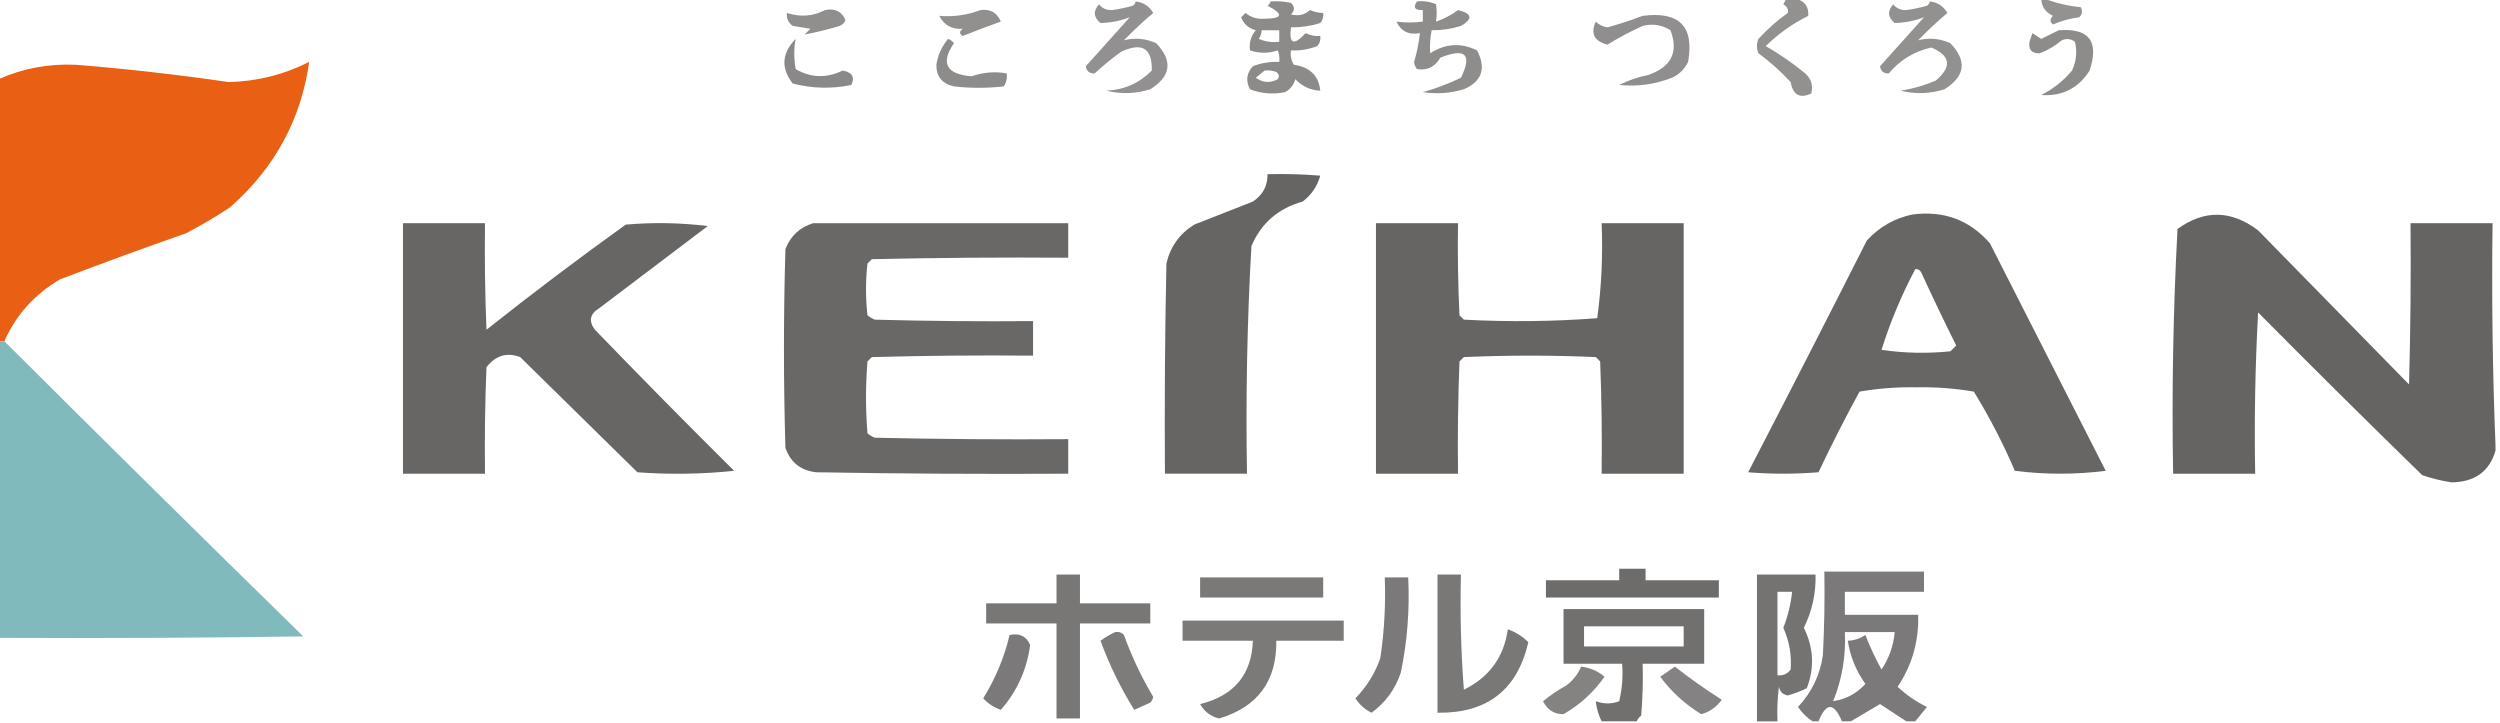
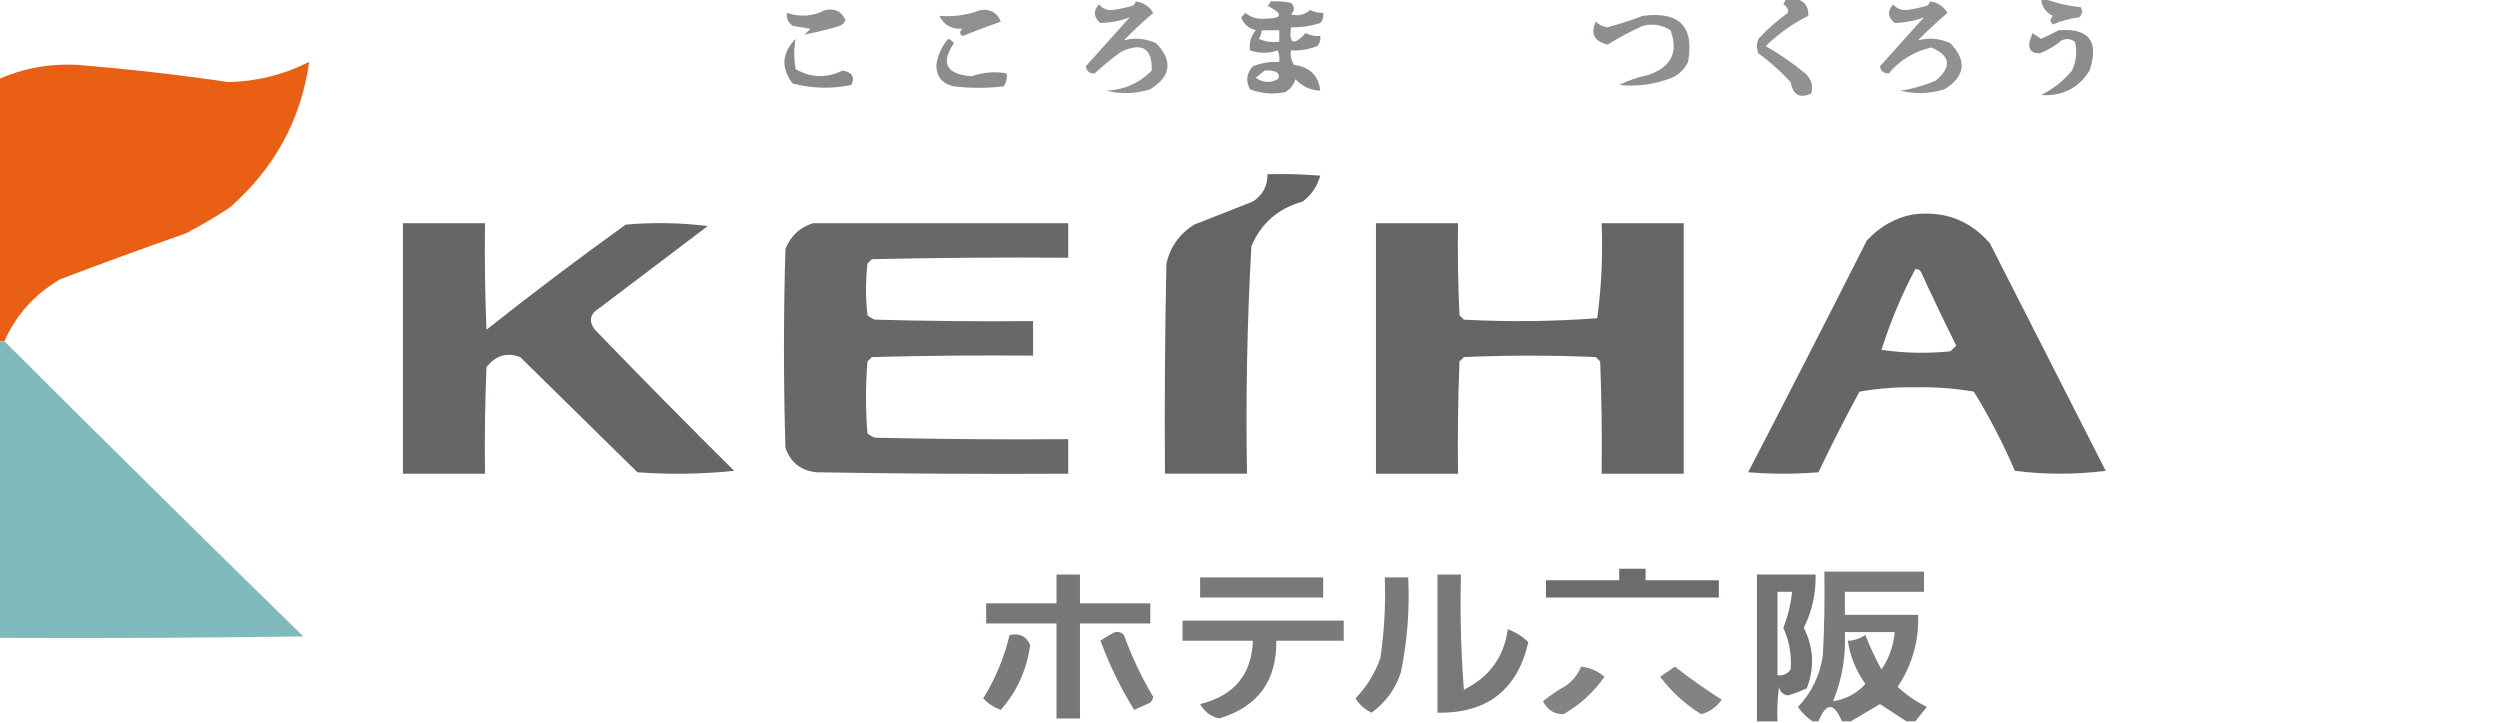
<svg xmlns="http://www.w3.org/2000/svg" width="671" height="194" viewBox="0 0 671 194" fill="none">
  <g clip-path="url(#clip0_1074_1534)">
    <path opacity="0.682" fill-rule="evenodd" clip-rule="evenodd" d="M479.433 -0.385C480.219 -0.385 481.006 -0.385 481.792 -0.385C484.346 0.188 485.526 1.733 485.332 4.253C481.09 6.359 477.288 9.065 473.926 12.368C477.673 14.53 481.213 16.978 484.545 19.711C486.175 21.222 486.699 23.025 486.119 25.121C483.039 26.504 481.204 25.474 480.612 22.03C477.964 19.168 475.08 16.591 471.96 14.3C471.435 13.012 471.435 11.724 471.96 10.436C474.347 7.831 476.969 5.512 479.826 3.48C480.071 2.519 479.677 1.747 478.646 1.161C478.932 0.633 479.193 0.118 479.433 -0.385Z" fill="#605E5D" />
    <path opacity="0.679" fill-rule="evenodd" clip-rule="evenodd" d="M547.864 -0.385C548.126 -0.385 548.389 -0.385 548.651 -0.385C551.737 0.818 555.014 1.591 558.483 1.934C559.021 2.926 558.89 3.828 558.09 4.639C555.63 4.942 553.271 5.586 551.011 6.571C550.153 5.882 550.153 5.11 551.011 4.253C548.988 3.304 547.939 1.758 547.864 -0.385Z" fill="#605E5D" />
    <path opacity="0.687" fill-rule="evenodd" clip-rule="evenodd" d="M304.809 0.385C306.907 0.643 308.481 1.673 309.528 3.476C306.808 5.761 304.186 8.209 301.662 10.819C304.592 10.05 307.477 10.308 310.315 11.592C314.842 16.335 314.317 20.457 308.742 23.959C304.837 25.186 300.904 25.315 296.943 24.345C301.765 24.1 305.83 22.297 309.135 18.935C309.292 12.926 306.539 11.251 300.876 13.911C298.381 15.72 296.022 17.653 293.796 19.707C292.407 19.758 291.621 19.114 291.437 17.775C295.359 13.404 299.292 9.024 303.235 4.636C300.741 5.593 298.119 6.108 295.37 6.182C293.494 4.617 293.363 2.942 294.976 1.158C295.862 2.273 297.042 2.789 298.516 2.703C300.378 2.439 302.213 2.053 304.022 1.544C304.459 1.248 304.721 0.862 304.809 0.385Z" fill="#605E5D" />
    <path opacity="0.716" fill-rule="evenodd" clip-rule="evenodd" d="M340.994 0.386C342.848 0.259 344.683 0.388 346.5 0.772C347.549 1.803 347.549 2.833 346.5 3.864C348.418 4.391 350.122 4.005 351.613 2.704C352.746 3.205 353.926 3.463 355.153 3.477C355.286 4.499 355.024 5.401 354.366 6.183C351.804 6.989 349.182 7.375 346.5 7.342C345.921 11.83 347.232 12.345 350.433 8.888C351.669 9.513 352.98 9.771 354.366 9.661C354.5 10.682 354.238 11.584 353.579 12.366C351.304 13.254 348.944 13.64 346.5 13.525C346.276 14.907 346.538 16.195 347.287 17.39C351.588 18.008 353.948 20.326 354.366 24.346C351.738 24.225 349.51 23.195 347.68 21.254C347.228 22.794 346.311 23.953 344.927 24.732C341.682 25.392 338.536 25.135 335.488 23.959C334.298 21.706 334.56 19.645 336.274 17.776C338.55 16.888 340.91 16.502 343.354 16.617C343.477 15.555 343.346 14.525 342.96 13.525C340.513 14.355 338.021 14.355 335.488 13.525C335.222 11.472 335.747 9.668 337.061 8.115C335.127 7.632 333.817 6.473 333.128 4.637C333.521 4.25 333.915 3.864 334.308 3.477C335.741 4.672 337.446 5.187 339.421 5.023C344.317 4.968 344.578 3.809 340.207 1.545C340.645 1.249 340.907 0.863 340.994 0.386ZM338.634 8.115C340.207 8.115 341.781 8.115 343.354 8.115C343.354 9.145 343.354 10.176 343.354 11.206C341.447 11.444 339.612 11.187 337.848 10.434C338.341 9.725 338.603 8.952 338.634 8.115ZM339.421 18.936C340.501 18.814 341.55 18.943 342.567 19.322C343.315 19.877 343.446 20.521 342.96 21.254C340.9 22.354 338.933 22.226 337.061 20.868C337.903 20.209 338.69 19.565 339.421 18.936Z" fill="#605E5D" />
-     <path opacity="0.704" fill-rule="evenodd" clip-rule="evenodd" d="M380.319 0.386C382.122 0.188 383.826 0.445 385.432 1.159C385.671 2.749 385.671 4.294 385.432 5.796C387.561 5.072 389.527 4.042 391.331 2.705C395.125 3.633 395.387 5.05 392.118 6.956C389.556 7.762 386.934 8.148 384.252 8.115C383.852 10.183 383.721 12.245 383.858 14.298C387.945 11.668 392.14 11.411 396.444 13.525C398.945 18.367 397.765 21.845 392.904 23.96C389.29 25.036 385.62 25.294 381.892 24.733C385.376 23.761 388.785 22.473 392.118 20.868C395.181 14.602 393.346 12.798 386.611 15.458C385.152 17.956 383.055 18.987 380.319 18.549C379.879 17.989 379.617 17.345 379.532 16.617C380.309 14.081 380.833 11.504 381.105 8.888C378.139 9.449 376.042 8.419 374.812 5.796C377.136 6.116 379.496 6.116 381.892 5.796C381.892 4.766 381.892 3.735 381.892 2.705C379.73 2.781 379.206 2.008 380.319 0.386Z" fill="#605E5D" />
    <path opacity="0.682" fill-rule="evenodd" clip-rule="evenodd" d="M517.972 0.385C520.07 0.643 521.644 1.673 522.691 3.476C519.971 5.761 517.349 8.209 514.825 10.819C517.755 10.05 520.64 10.308 523.478 11.592C528.005 16.335 527.48 20.457 521.905 23.959C518 25.186 514.067 25.315 510.106 24.345C513.373 23.832 516.52 22.93 519.545 21.64C523.954 17.924 523.561 14.961 518.365 12.751C513.752 13.794 509.95 16.112 506.959 19.707C505.57 19.758 504.784 19.114 504.6 17.775C508.522 13.404 512.455 9.024 516.399 4.636C513.904 5.593 511.283 6.108 508.533 6.182C506.657 4.617 506.526 2.942 508.139 1.158C509.025 2.273 510.205 2.789 511.679 2.703C513.541 2.439 515.376 2.053 517.185 1.544C517.623 1.248 517.884 0.862 517.972 0.385Z" fill="#605E5D" />
    <path opacity="0.692" fill-rule="evenodd" clip-rule="evenodd" d="M221.431 2.705C224.093 2.156 225.929 3.057 226.937 5.41C226.618 6.141 226.093 6.656 225.364 6.956C222.184 7.918 219.038 8.69 215.924 9.274C216.449 8.759 216.973 8.244 217.498 7.729C215.924 7.471 214.351 7.213 212.778 6.956C211.569 6.098 211.045 4.939 211.205 3.478C214.81 4.641 218.218 4.384 221.431 2.705Z" fill="#605E5D" />
    <path opacity="0.685" fill-rule="evenodd" clip-rule="evenodd" d="M263.117 2.705C265.791 2.343 267.626 3.374 268.623 5.797C265.223 6.988 261.814 8.276 258.397 9.661C257.445 9.063 257.445 8.419 258.397 7.729C255.462 7.915 253.365 6.755 252.104 4.251C255.885 4.577 259.555 4.062 263.117 2.705Z" fill="#605E5D" />
    <path opacity="0.698" fill-rule="evenodd" clip-rule="evenodd" d="M440.886 4.252C450.728 2.972 454.793 7.094 453.079 16.618C452.161 18.55 450.719 19.968 448.752 20.869C444.115 22.662 439.396 23.306 434.594 22.802C437.053 21.565 439.675 20.664 442.46 20.096C448.593 17.964 450.56 13.971 448.359 8.116C446.065 6.653 443.573 6.266 440.886 6.957C437.614 8.435 434.468 10.11 431.447 11.981C427.882 11.074 426.834 9.013 428.301 5.798C429.175 6.657 430.224 7.172 431.447 7.343C434.733 6.439 437.879 5.409 440.886 4.252Z" fill="#605E5D" />
    <path opacity="0.711" fill-rule="evenodd" clip-rule="evenodd" d="M552.583 8.118C560.712 7.493 563.465 11.1 560.842 18.939C557.853 23.692 553.526 25.882 547.864 25.508C551.111 23.858 553.865 21.668 556.123 18.939C557.289 16.463 557.552 13.887 556.909 11.21C555.818 10.395 554.638 10.266 553.37 10.823C551.579 12.337 549.612 13.496 547.47 14.301C545.312 14.369 544.395 13.339 544.717 11.21C544.979 10.437 545.242 9.664 545.504 8.891C546.29 9.406 547.077 9.921 547.864 10.437C549.519 9.649 551.092 8.876 552.583 8.118Z" fill="#605E5D" />
    <path opacity="0.731" fill-rule="evenodd" clip-rule="evenodd" d="M213.56 10.438C213.056 12.991 213.056 15.697 213.56 18.553C217.666 20.918 221.861 21.047 226.145 18.939C228.728 19.38 229.515 20.668 228.505 22.804C223.235 23.898 217.991 23.769 212.773 22.418C209.546 18.267 209.807 14.274 213.56 10.438Z" fill="#605E5D" />
    <path opacity="0.711" fill-rule="evenodd" clip-rule="evenodd" d="M254.465 10.432C255.086 10.65 255.61 11.037 256.038 11.591C252.4 16.949 253.973 19.912 260.758 20.479C263.921 19.384 267.067 19.127 270.197 19.706C270.365 20.977 270.103 22.137 269.41 23.185C264.953 23.7 260.496 23.7 256.038 23.185C252.871 22.498 251.298 20.566 251.319 17.388C251.735 14.768 252.784 12.449 254.465 10.432Z" fill="#605E5D" />
    <path opacity="0.951" fill-rule="evenodd" clip-rule="evenodd" d="M340.201 46.757C344.928 46.629 349.648 46.758 354.36 47.144C353.577 49.968 352.004 52.287 349.64 54.1C343.061 55.93 338.472 59.923 335.875 66.08C334.731 86.4 334.337 106.753 334.695 127.14C327.354 127.14 320.012 127.14 312.67 127.14C312.539 108.33 312.67 89.523 313.064 70.717C314.105 66.218 316.596 62.74 320.536 60.283C325.781 58.222 331.024 56.161 336.268 54.1C338.936 52.333 340.248 49.886 340.201 46.757Z" fill="#605E5D" />
    <path opacity="0.946" fill-rule="evenodd" clip-rule="evenodd" d="M513.256 57.579C521.7 56.458 528.648 59.034 534.1 65.308C544.458 85.661 554.814 106.015 565.171 126.368C557.043 127.398 548.914 127.398 540.787 126.368C537.63 119.006 533.96 111.921 529.774 105.113C524.742 104.241 519.629 103.855 514.435 103.954C509.242 103.855 504.129 104.241 499.097 105.113C495.224 112.207 491.554 119.421 488.084 126.755C481.792 127.27 475.499 127.27 469.206 126.755C479.926 106.075 490.545 85.335 501.063 64.535C504.438 60.886 508.502 58.568 513.256 57.579ZM514.042 72.264C514.731 72.163 515.256 72.421 515.615 73.037C518.661 79.666 521.807 86.236 525.055 92.747C524.53 93.262 524.006 93.777 523.481 94.292C517.257 94.921 511.096 94.793 504.996 93.906C507.32 86.494 510.335 79.28 514.042 72.264Z" fill="#605E5D" />
-     <path opacity="0.959" fill-rule="evenodd" clip-rule="evenodd" d="M669.791 119.414C669.791 119.93 669.791 120.445 669.791 120.96C668.16 126.557 664.227 129.39 657.992 129.462C655.308 129.06 652.686 128.417 650.126 127.53C635.322 113.112 620.639 98.556 606.076 83.861C605.29 98.279 605.028 112.706 605.29 127.144C597.948 127.144 590.606 127.144 583.265 127.144C582.885 105.176 583.278 83.277 584.445 61.446C591.664 56.245 598.874 56.374 606.076 61.833C619.623 75.657 633.126 89.441 646.586 103.183C646.979 88.758 647.111 74.33 646.979 59.901C654.321 59.901 661.663 59.901 669.004 59.901C668.744 79.872 669.006 99.709 669.791 119.414Z" fill="#605E5D" />
    <path opacity="0.946" fill-rule="evenodd" clip-rule="evenodd" d="M108.154 59.9C115.496 59.9 122.838 59.9 130.179 59.9C130.048 69.436 130.179 78.969 130.572 88.498C142.802 78.798 155.257 69.394 167.936 60.287C175.291 59.644 182.633 59.772 189.961 60.673C180.259 68.016 170.558 75.358 160.856 82.701C158.322 84.239 157.929 86.171 159.676 88.498C171.988 101.239 184.443 113.864 197.04 126.37C188.399 127.271 179.747 127.4 171.082 126.757C160.594 116.452 150.106 106.146 139.618 95.84C136.049 94.499 133.034 95.401 130.572 98.546C130.179 108.075 130.048 117.607 130.179 127.143C122.838 127.143 115.496 127.143 108.154 127.143C108.154 104.729 108.154 82.314 108.154 59.9Z" fill="#605E5D" />
    <path opacity="0.934" fill-rule="evenodd" clip-rule="evenodd" d="M218.279 59.901C241.091 59.901 263.902 59.901 286.713 59.901C286.713 62.993 286.713 66.085 286.713 69.176C269.144 69.047 251.577 69.176 234.011 69.563C233.618 69.949 233.225 70.336 232.831 70.722C232.307 75.359 232.307 79.997 232.831 84.634C233.421 85.118 234.077 85.505 234.798 85.794C248.954 86.18 263.113 86.309 277.274 86.18C277.274 89.272 277.274 92.364 277.274 95.455C262.851 95.326 248.43 95.455 234.011 95.842C233.618 96.228 233.225 96.615 232.831 97.001C232.307 103.442 232.307 109.883 232.831 116.324C233.421 116.808 234.077 117.194 234.798 117.483C252.101 117.869 269.406 117.999 286.713 117.869C286.713 120.961 286.713 124.053 286.713 127.144C264.162 127.273 241.614 127.144 219.066 126.758C214.91 126.283 212.157 124.092 210.807 120.188C210.282 102.411 210.282 84.634 210.807 66.858C212.183 63.313 214.673 60.995 218.279 59.901Z" fill="#605E5D" />
    <path opacity="0.955" fill-rule="evenodd" clip-rule="evenodd" d="M369.308 59.901C376.649 59.901 383.991 59.901 391.332 59.901C391.201 68.15 391.332 76.394 391.726 84.634C392.119 85.021 392.512 85.407 392.906 85.794C404.894 86.431 416.824 86.302 428.696 85.407C429.84 76.985 430.233 68.483 429.876 59.901C437.217 59.901 444.559 59.901 451.9 59.901C451.9 82.316 451.9 104.73 451.9 127.144C444.559 127.144 437.217 127.144 429.876 127.144C430.007 117.093 429.876 107.046 429.482 97.001C429.089 96.615 428.696 96.228 428.302 95.842C416.504 95.326 404.705 95.326 392.906 95.842C392.512 96.228 392.119 96.615 391.726 97.001C391.332 107.046 391.201 117.093 391.332 127.144C383.991 127.144 376.649 127.144 369.308 127.144C369.308 104.73 369.308 82.316 369.308 59.901Z" fill="#605E5D" />
    <path opacity="0.907" fill-rule="evenodd" clip-rule="evenodd" d="M434.596 152.647C436.955 152.647 439.315 152.647 441.675 152.647C441.675 153.678 441.675 154.709 441.675 155.739C448.23 155.739 454.785 155.739 461.34 155.739C461.34 157.285 461.34 158.831 461.34 160.377C445.87 160.377 430.401 160.377 414.931 160.377C414.931 158.831 414.931 157.285 414.931 155.739C421.485 155.739 428.041 155.739 434.596 155.739C434.596 154.709 434.596 153.678 434.596 152.647Z" fill="#605E5D" />
    <path opacity="0.826" fill-rule="evenodd" clip-rule="evenodd" d="M514.041 193.614C513.254 193.614 512.468 193.614 511.681 193.614C509.354 192.114 506.994 190.568 504.602 188.977C501.93 190.543 499.308 192.088 496.736 193.614C495.949 193.614 495.163 193.614 494.376 193.614C492.245 188.482 490.147 188.482 488.083 193.614C487.559 193.614 487.035 193.614 486.51 193.614C484.975 192.621 483.664 191.333 482.577 189.75C486.281 185.819 488.51 181.182 489.263 175.837C489.657 168.37 489.787 160.898 489.657 153.423C498.571 153.423 507.486 153.423 516.401 153.423C516.401 155.226 516.401 157.03 516.401 158.833C509.321 158.833 502.242 158.833 495.163 158.833C495.163 160.895 495.163 162.955 495.163 165.016C501.717 165.016 508.273 165.016 514.828 165.016C515.063 172.05 513.227 178.491 509.321 184.339C511.639 186.513 514.261 188.317 517.187 189.75C516.12 191.053 515.072 192.34 514.041 193.614ZM492.016 188.204C494.421 182.272 495.469 176.088 495.163 169.654C499.62 169.654 504.077 169.654 508.535 169.654C508.213 173.307 507.033 176.656 504.995 179.702C503.334 176.696 501.892 173.604 500.669 170.427C499.235 171.391 497.662 171.906 495.949 171.973C496.594 176.191 498.168 180.056 500.669 183.566C498.375 186.111 495.491 187.657 492.016 188.204Z" fill="#605E5D" />
    <path opacity="0.84" fill-rule="evenodd" clip-rule="evenodd" d="M283.568 154.197C285.666 154.197 287.763 154.197 289.861 154.197C289.861 156.773 289.861 159.35 289.861 161.926C296.153 161.926 302.446 161.926 308.739 161.926C308.739 163.73 308.739 165.534 308.739 167.337C302.446 167.337 296.153 167.337 289.861 167.337C289.861 175.839 289.861 184.341 289.861 192.843C287.763 192.843 285.666 192.843 283.568 192.843C283.568 184.341 283.568 175.839 283.568 167.337C277.275 167.337 270.982 167.337 264.689 167.337C264.689 165.534 264.689 163.73 264.689 161.926C270.982 161.926 277.275 161.926 283.568 161.926C283.568 159.35 283.568 156.773 283.568 154.197Z" fill="#605E5D" />
    <path opacity="0.835" fill-rule="evenodd" clip-rule="evenodd" d="M385.824 154.197C387.922 154.197 390.019 154.197 392.117 154.197C391.855 164.516 392.118 174.821 392.904 185.114C399.723 181.768 403.656 176.358 404.703 168.883C406.829 169.665 408.664 170.825 410.209 172.361C407.264 185.179 399.136 191.49 385.824 191.297C385.824 178.93 385.824 166.564 385.824 154.197Z" fill="#605E5D" />
    <path opacity="0.87" fill-rule="evenodd" clip-rule="evenodd" d="M477.073 193.616C475.237 193.616 473.402 193.616 471.566 193.616C471.566 180.476 471.566 167.337 471.566 154.197C476.811 154.197 482.054 154.197 487.298 154.197C487.428 159.226 486.379 163.992 484.152 168.496C486.794 173.845 487.056 179.256 484.939 184.727C483.296 185.523 481.592 186.167 479.826 186.659C478.525 186.412 477.739 185.639 477.466 184.341C477.073 187.422 476.942 190.513 477.073 193.616ZM477.073 158.835C478.384 158.835 479.694 158.835 481.006 158.835C480.654 162.148 479.867 165.368 478.646 168.496C480.254 172.1 480.909 175.836 480.612 179.703C479.739 180.891 478.559 181.406 477.073 181.249C477.073 173.777 477.073 166.306 477.073 158.835Z" fill="#605E5D" />
    <path opacity="0.83" fill-rule="evenodd" clip-rule="evenodd" d="M322.11 154.967C333.123 154.967 344.135 154.967 355.147 154.967C355.147 156.77 355.147 158.574 355.147 160.377C344.135 160.377 333.123 160.377 322.11 160.377C322.11 158.574 322.11 156.77 322.11 154.967Z" fill="#605E5D" />
    <path opacity="0.825" fill-rule="evenodd" clip-rule="evenodd" d="M371.668 154.967C373.766 154.967 375.863 154.967 377.961 154.967C378.385 163.562 377.728 172.064 375.994 180.473C374.514 184.943 371.893 188.549 368.128 191.293C366.322 190.422 364.88 189.133 363.802 187.429C366.836 184.315 369.065 180.708 370.488 176.608C371.552 169.44 371.945 162.225 371.668 154.967Z" fill="#605E5D" />
-     <path opacity="0.885" fill-rule="evenodd" clip-rule="evenodd" d="M439.315 193.613C436.169 193.613 433.023 193.613 429.876 193.613C429.038 191.912 428.513 190.108 428.303 188.203C430.427 188.988 432.524 188.988 434.596 188.203C435.376 184.892 435.639 181.543 435.382 178.155C430.138 178.155 424.895 178.155 419.65 178.155C419.65 173.26 419.65 168.365 419.65 163.47C432.236 163.47 444.822 163.47 457.407 163.47C457.407 168.365 457.407 173.26 457.407 178.155C451.901 178.155 446.395 178.155 440.889 178.155C441.019 182.799 440.888 187.437 440.495 192.067C439.931 192.488 439.538 193.003 439.315 193.613ZM425.157 168.107C434.071 168.107 442.986 168.107 451.901 168.107C451.901 169.91 451.901 171.714 451.901 173.518C442.986 173.518 434.071 173.518 425.157 173.518C425.157 171.714 425.157 169.91 425.157 168.107Z" fill="#605E5D" />
    <path opacity="0.828" fill-rule="evenodd" clip-rule="evenodd" d="M317.392 166.563C331.812 166.563 346.234 166.563 360.655 166.563C360.655 168.367 360.655 170.171 360.655 171.974C354.624 171.974 348.594 171.974 342.563 171.974C342.699 182.773 337.586 189.729 327.224 192.842C324.974 192.313 323.27 191.024 322.111 188.978C331.237 186.72 335.957 181.052 336.27 171.974C329.977 171.974 323.684 171.974 317.392 171.974C317.392 170.171 317.392 168.367 317.392 166.563Z" fill="#605E5D" />
    <path opacity="0.811" fill-rule="evenodd" clip-rule="evenodd" d="M299.302 169.651C300.226 169.482 301.013 169.739 301.662 170.424C303.759 176.219 306.381 181.758 309.528 187.041C309.414 187.638 309.152 188.154 308.741 188.587C307.285 189.234 305.843 189.879 304.415 190.519C300.769 184.642 297.753 178.459 295.369 171.97C296.663 171.045 297.974 170.272 299.302 169.651Z" fill="#605E5D" />
    <path opacity="0.825" fill-rule="evenodd" clip-rule="evenodd" d="M270.982 170.422C273.68 169.874 275.515 170.776 276.488 173.127C275.601 179.756 272.979 185.553 268.622 190.518C266.748 189.86 265.175 188.83 263.902 187.426C267.185 182.13 269.545 176.463 270.982 170.422Z" fill="#605E5D" />
    <path opacity="0.768" fill-rule="evenodd" clip-rule="evenodd" d="M424.37 178.93C426.743 179.193 428.84 180.094 430.663 181.635C427.743 185.792 424.072 189.142 419.651 191.683C417.175 191.729 415.339 190.57 414.145 188.205C416.106 186.597 418.203 185.179 420.437 183.954C422.239 182.58 423.55 180.905 424.37 178.93Z" fill="#605E5D" />
    <path opacity="0.773" fill-rule="evenodd" clip-rule="evenodd" d="M449.538 178.93C453.549 182.068 457.744 185.03 462.124 187.818C460.629 189.838 458.793 191.126 456.618 191.683C452.283 189.038 448.613 185.688 445.605 181.635C446.969 180.716 448.28 179.814 449.538 178.93Z" fill="#605E5D" />
    <path opacity="0.961" fill-rule="evenodd" clip-rule="evenodd" d="M1.177 91.586C0.652 91.586 0.128 91.586 -0.396 91.586C-0.396 68.141 -0.396 44.697 -0.396 21.252C6.202 18.332 13.15 17.044 20.448 17.387C34.128 18.497 47.762 20.043 61.352 22.025C69.004 21.852 76.215 20.048 82.983 16.614C80.818 32.069 73.739 45.08 61.745 55.646C57.942 58.159 54.009 60.478 49.946 62.602C38.602 66.575 27.327 70.697 16.122 74.969C9.294 78.969 4.312 84.508 1.177 91.586Z" fill="#E95A0C" />
    <path opacity="0.97" fill-rule="evenodd" clip-rule="evenodd" d="M-0.396 91.592C0.128 91.592 0.652 91.592 1.177 91.592C27.763 118.102 54.507 144.509 81.41 170.815C54.142 171.201 26.873 171.33 -0.396 171.201C-0.396 144.665 -0.396 118.128 -0.396 91.592Z" fill="#7EB8BB" />
  </g>
  <defs>
    <clipPath id="clip0_1074_1534">
      <rect width="670.182" height="194" fill="white" />
    </clipPath>
  </defs>
</svg>